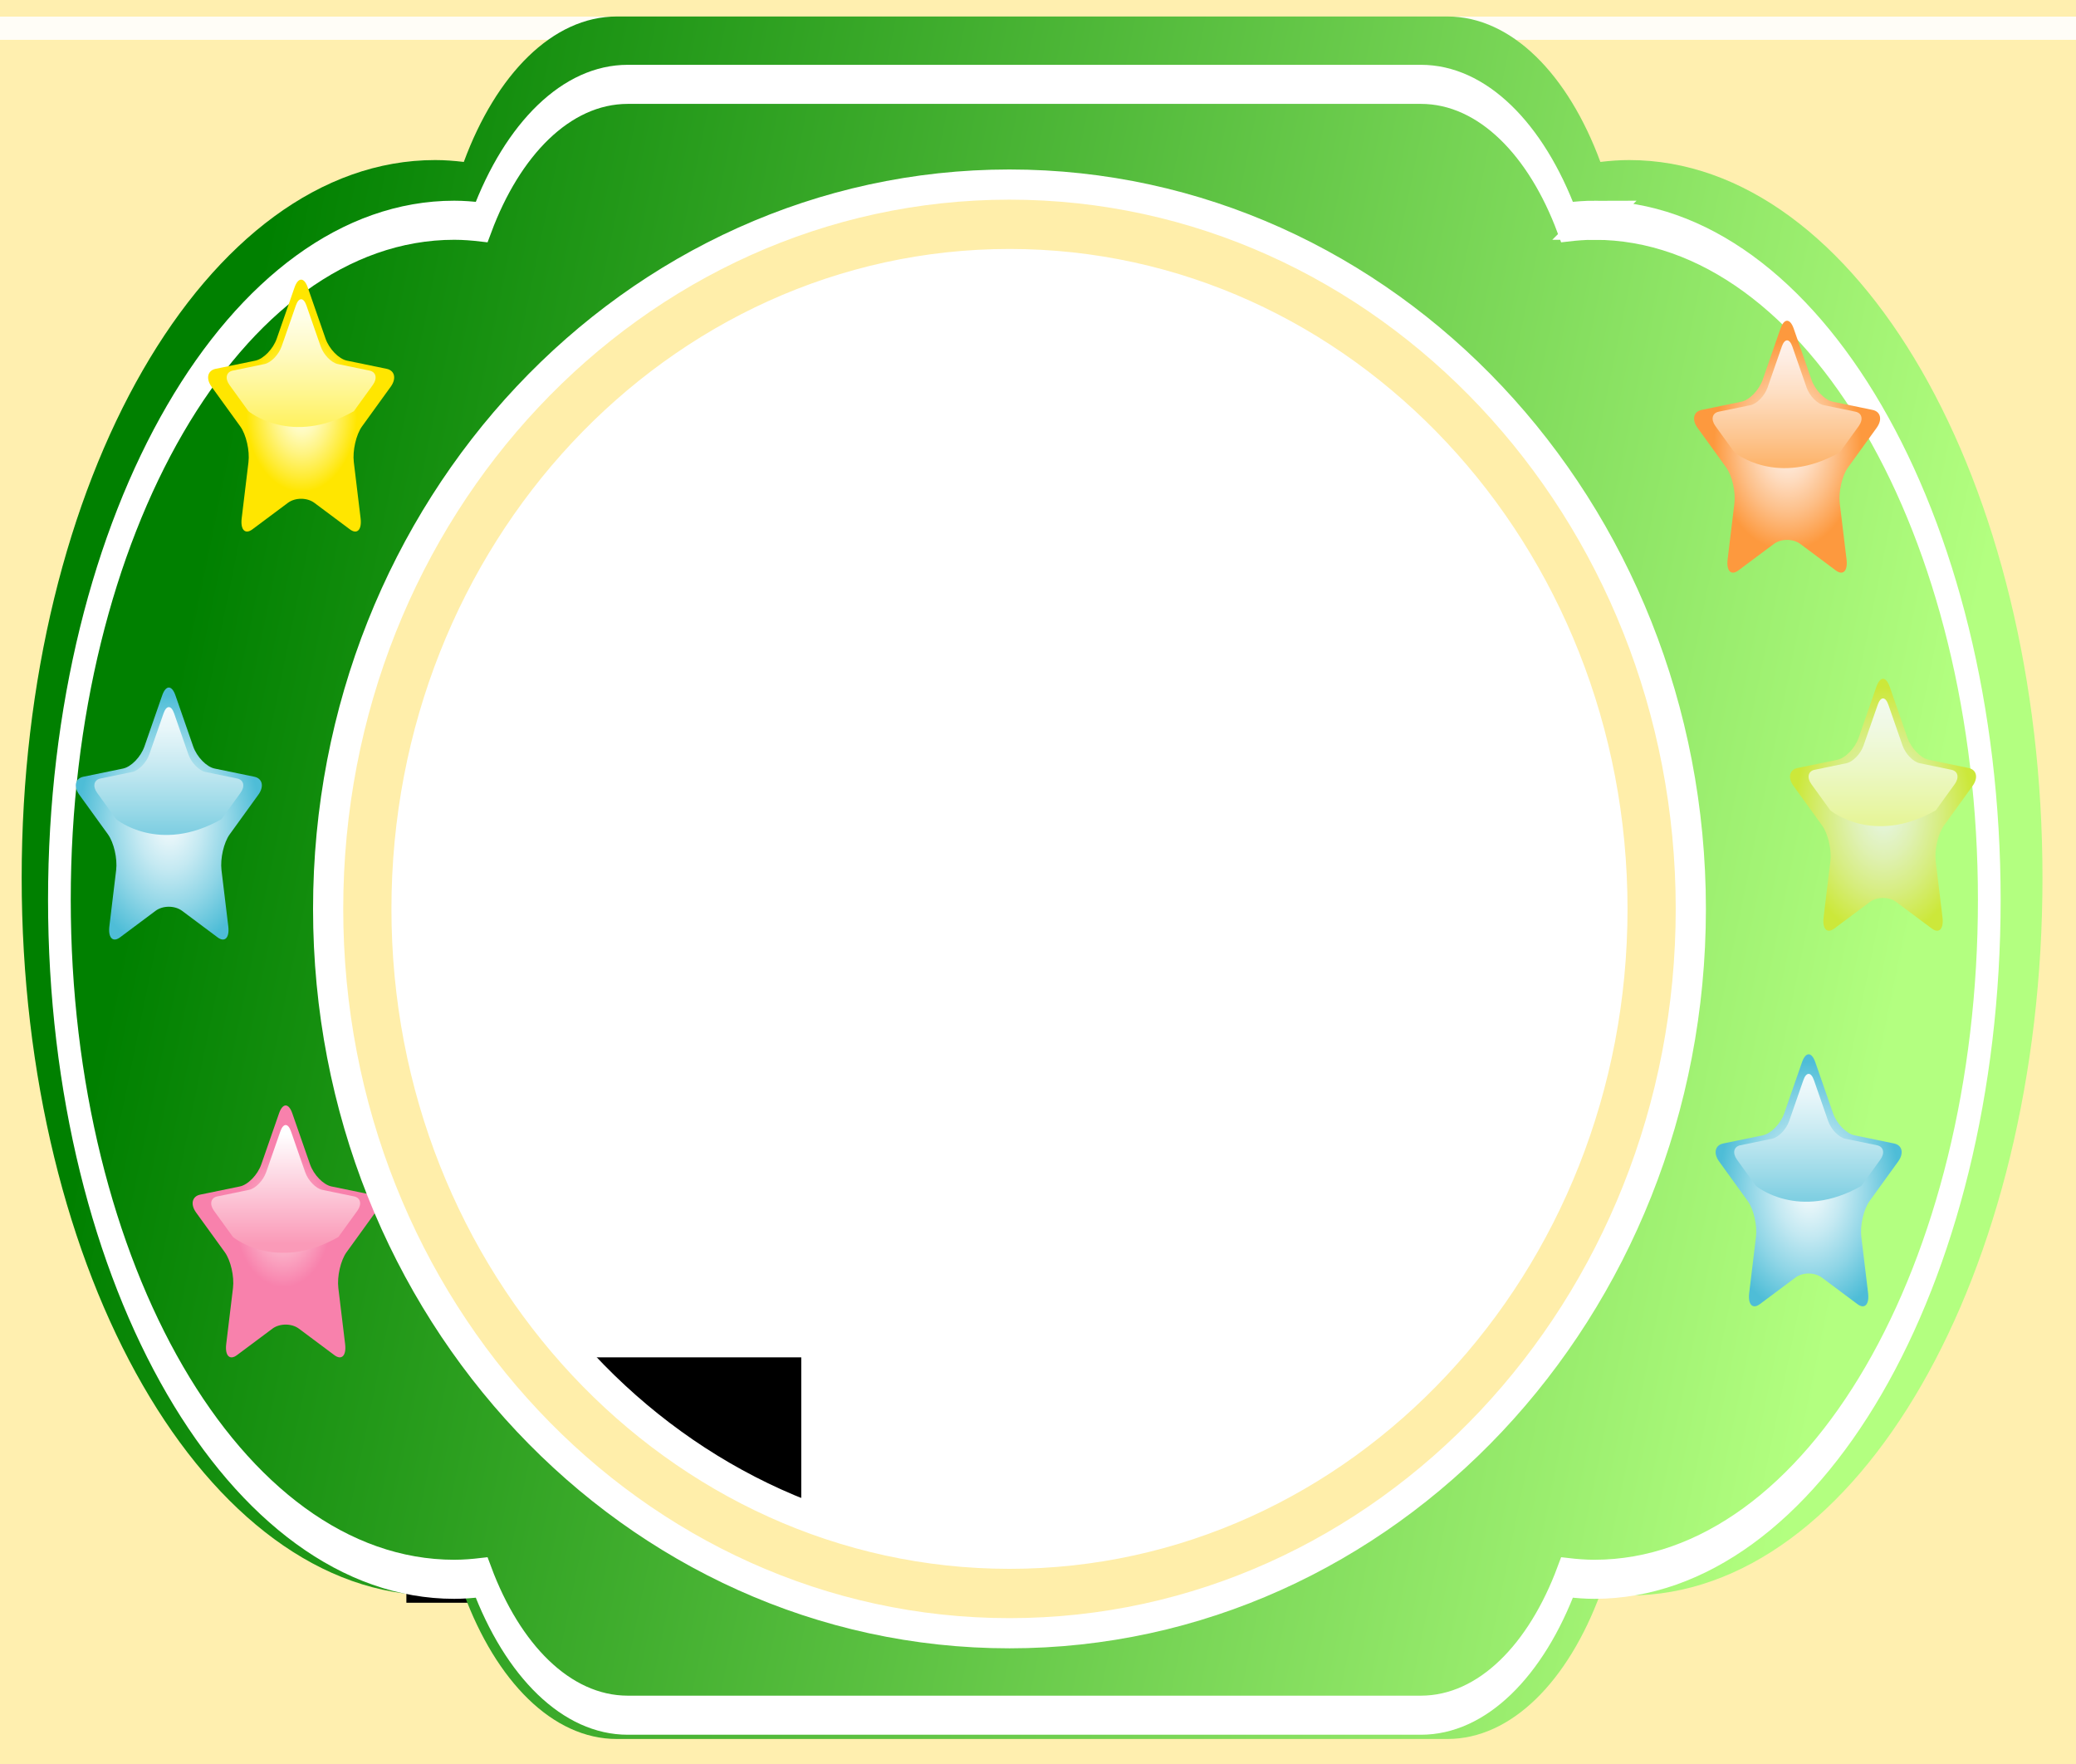
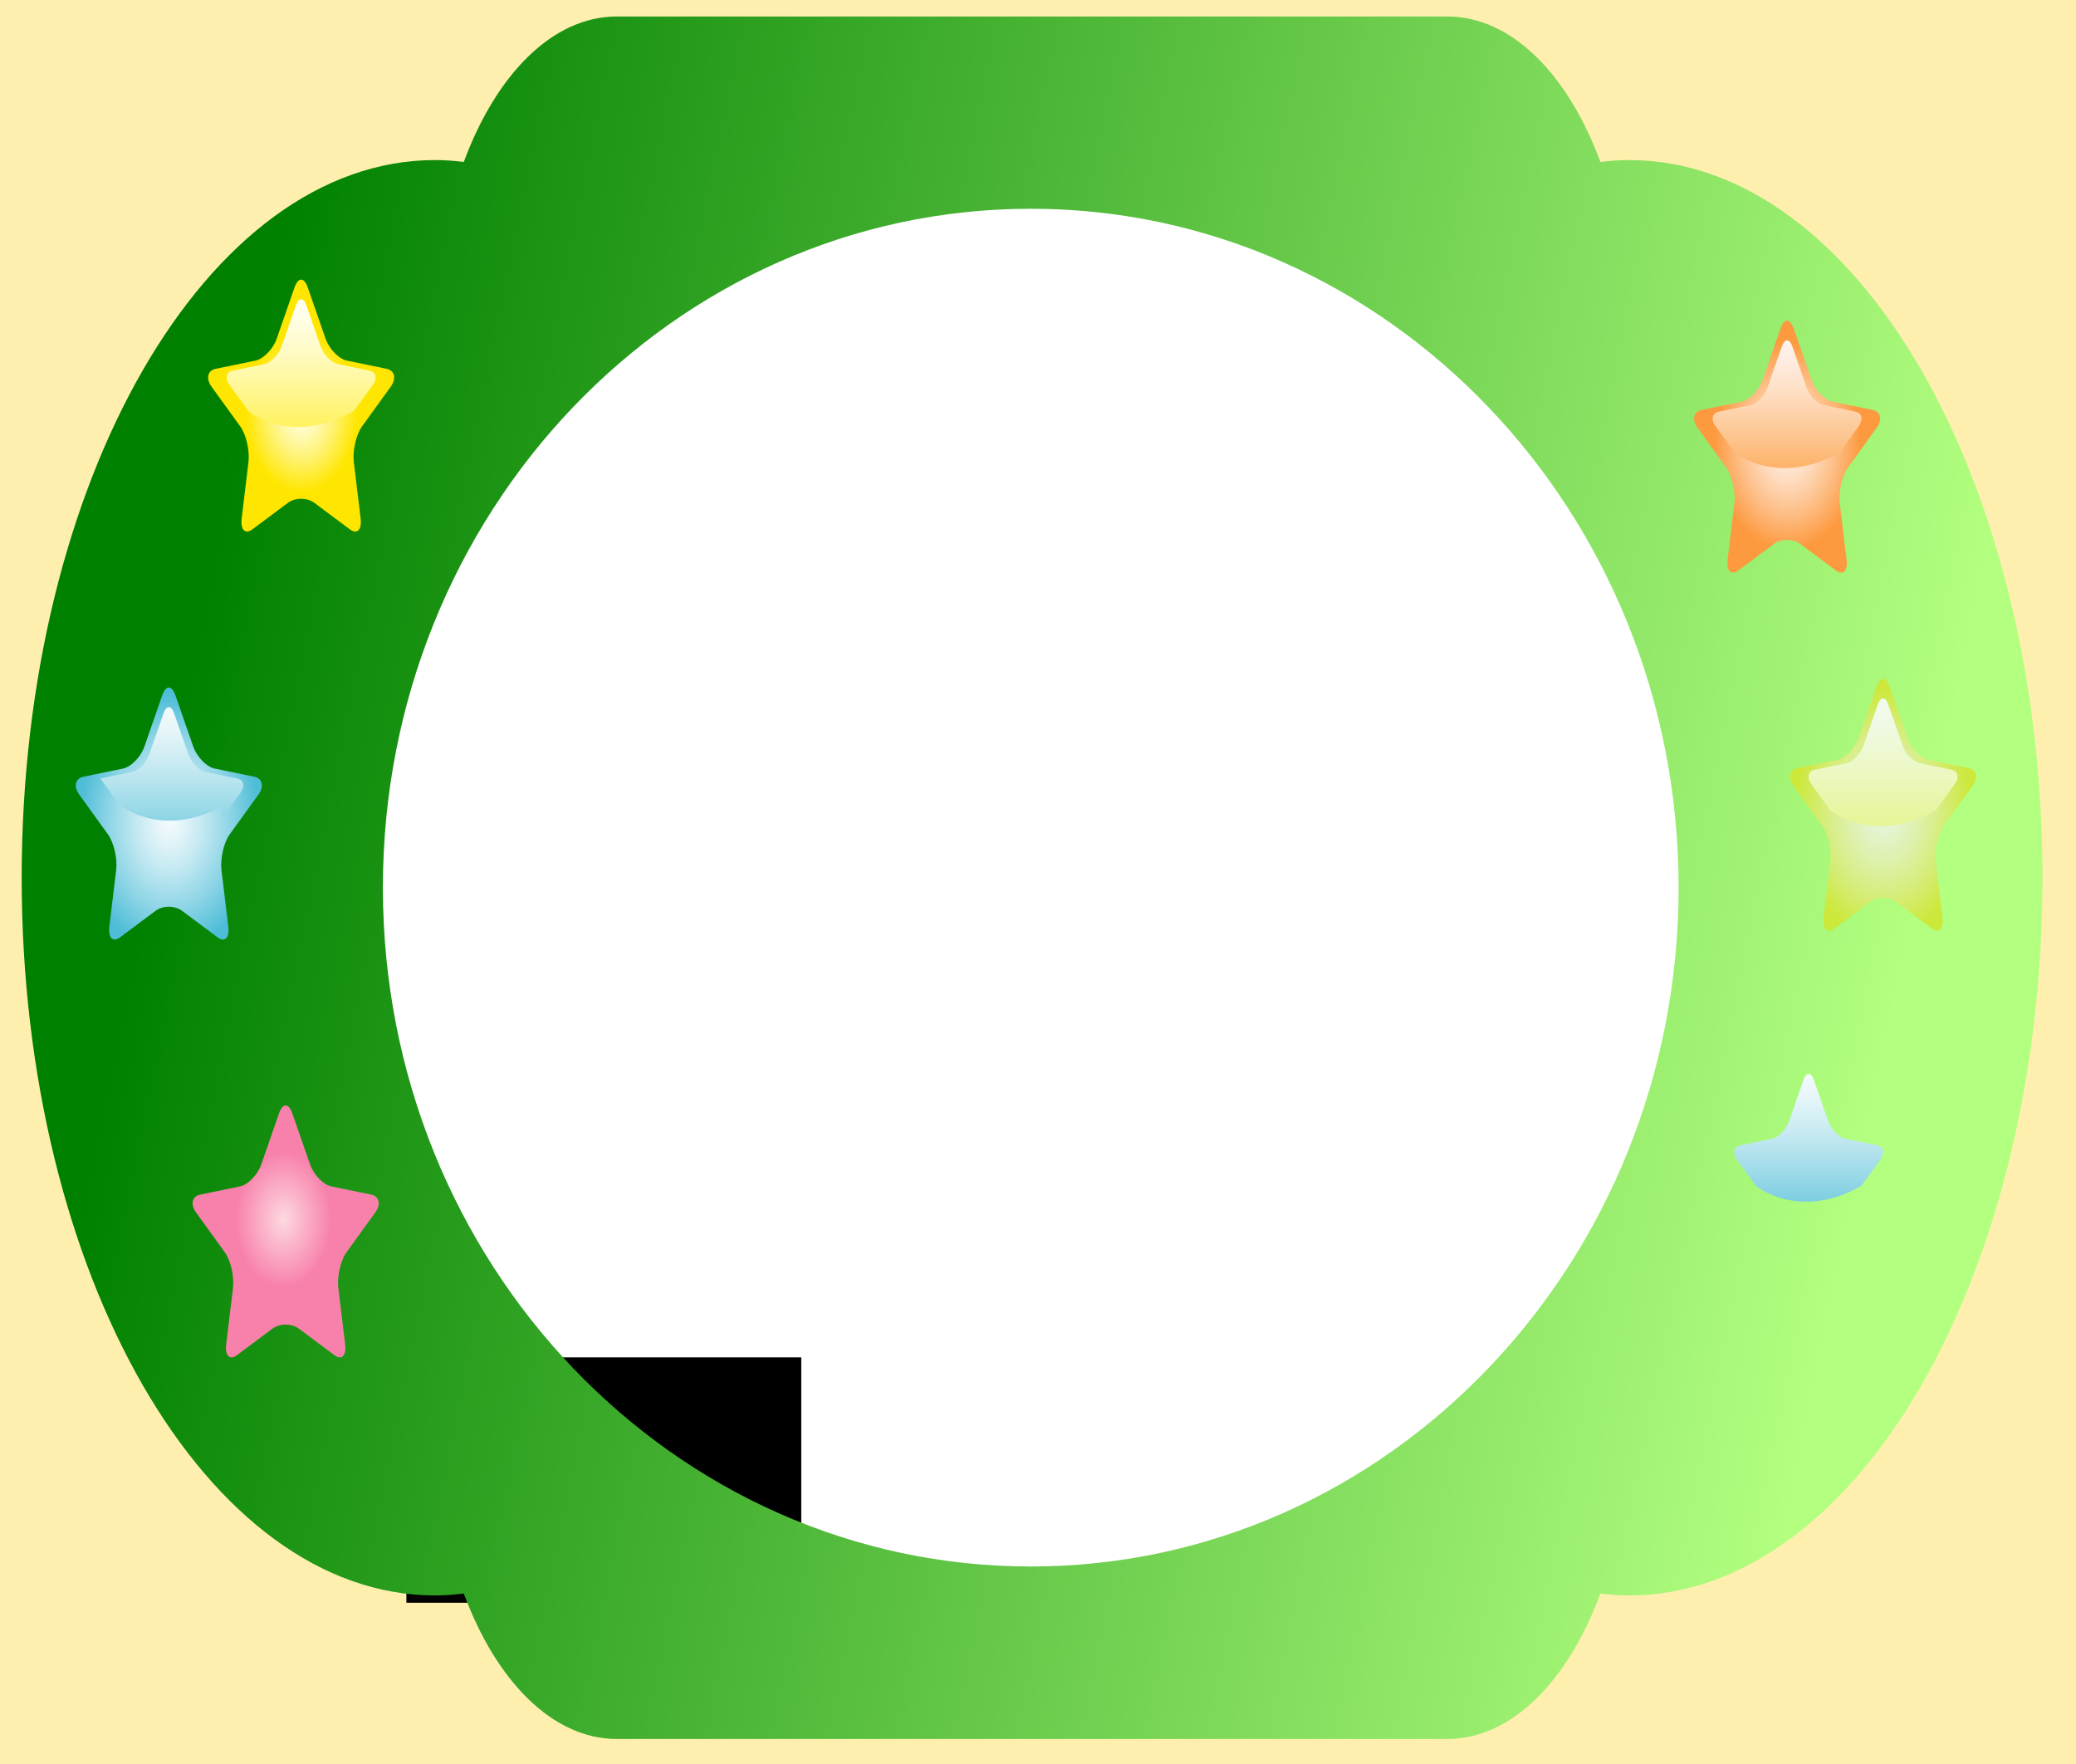
<svg xmlns="http://www.w3.org/2000/svg" xmlns:ns1="http://www.inkscape.org/namespaces/inkscape" xmlns:ns2="http://sodipodi.sourceforge.net/DTD/sodipodi-0.dtd" xmlns:ns4="http://ns.adobe.com/AdobeSVGViewerExtensions/3.0/" xmlns:ns5="http://ns.adobe.com/AdobeIllustrator/10.0/" xmlns:xlink="http://www.w3.org/1999/xlink" version="1.1" id="圖層_1" width="1487.297" height="1263.451" viewBox="0 0 1487.297 1263.451" overflow="visible" enable-background="new 0 0 1487.297 1263.451" xml:space="preserve" ns1:version="0.92.4 (5da689c313, 2019-01-14)" ns2:docname="相框-35a.svg">
  <defs id="defs4680">
    <ns1:perspective ns2:type="inkscape:persp3d" ns1:vp_x="0 : 631.72552 : 1" ns1:vp_y="0 : 1000 : 0" ns1:vp_z="1487.297 : 631.72552 : 1" ns1:persp3d-origin="743.6485 : 421.15035 : 1" id="perspective4684" />
    <radialGradient gradientUnits="userSpaceOnUse" r="58.262" cy="414.561" cx="458.915" id="XMLID_175_">
      <stop id="stop4492" style="stop-color:#EEB3D0" offset="0" />
      <stop id="stop4494" style="stop-color:#DB648B" offset="1" />
    </radialGradient>
    <linearGradient y2="455.429" x2="409.416" y1="455.429" x1="399.005" gradientUnits="userSpaceOnUse" id="XMLID_176_">
      <stop id="stop4503" style="stop-color:#F2F2A7" offset="0" />
      <stop id="stop4505" style="stop-color:#E9E83A" offset="1" />
    </linearGradient>
    <linearGradient y2="453.429" x2="423.416" y1="453.429" x1="413.005" gradientUnits="userSpaceOnUse" id="XMLID_177_">
      <stop id="stop4510" style="stop-color:#F2F2A7" offset="0" />
      <stop id="stop4512" style="stop-color:#E9E83A" offset="1" />
    </linearGradient>
    <linearGradient y2="454.929" x2="434.416" y1="454.929" x1="424.005" gradientUnits="userSpaceOnUse" id="XMLID_178_">
      <stop id="stop4517" style="stop-color:#F2F2A7" offset="0" />
      <stop id="stop4519" style="stop-color:#E9E83A" offset="1" />
    </linearGradient>
    <linearGradient gradientTransform="matrix(0.615,-0.789,0.789,0.615,-245.895,529.819)" y2="457.519" x2="477.644" y1="457.519" x1="467.233" gradientUnits="userSpaceOnUse" id="XMLID_179_">
      <stop id="stop4524" style="stop-color:#F2F2A7" offset="0" />
      <stop id="stop4526" style="stop-color:#E9E83A" offset="1" />
    </linearGradient>
    <linearGradient gradientTransform="matrix(0.961,-0.276,0.276,0.961,-129.498,129.743)" y2="438.859" x2="442.614" y1="438.859" x1="436.366" gradientUnits="userSpaceOnUse" id="XMLID_180_">
      <stop id="stop4531" style="stop-color:#F2F2A7" offset="0" />
      <stop id="stop4533" style="stop-color:#E9E83A" offset="1" />
    </linearGradient>
    <linearGradient gradientTransform="matrix(0.961,-0.276,0.276,0.961,-129.498,129.743)" y2="477.628" x2="483.516" y1="477.628" x1="477.268" gradientUnits="userSpaceOnUse" id="XMLID_181_">
      <stop id="stop4538" style="stop-color:#F2F2A7" offset="0" />
      <stop id="stop4540" style="stop-color:#E9E83A" offset="1" />
    </linearGradient>
    <linearGradient y2="441.759" x2="429.663" y1="441.759" x1="415.084" gradientUnits="userSpaceOnUse" id="XMLID_182_">
      <stop id="stop4545" style="stop-color:#F2F2A7" offset="0" />
      <stop id="stop4547" style="stop-color:#E9E83A" offset="1" />
    </linearGradient>
    <linearGradient gradientTransform="matrix(0.895,-0.447,0.447,0.895,-189.855,244.864)" y2="449.125" x2="451.399" y1="449.125" x1="440.988" gradientUnits="userSpaceOnUse" id="XMLID_183_">
      <stop id="stop4552" style="stop-color:#F2F2A7" offset="0" />
      <stop id="stop4554" style="stop-color:#E9E83A" offset="1" />
    </linearGradient>
    <linearGradient ns1:collect="always" xlink:href="#XMLID_183_" id="linearGradient4727" gradientUnits="userSpaceOnUse" gradientTransform="matrix(0.895,-0.447,0.447,0.895,-189.855,244.864)" x1="440.988" y1="449.125" x2="451.399" y2="449.125" />
    <linearGradient ns1:collect="always" xlink:href="#XMLID_182_" id="linearGradient4730" gradientUnits="userSpaceOnUse" x1="415.084" y1="441.759" x2="429.663" y2="441.759" />
    <linearGradient ns1:collect="always" xlink:href="#XMLID_181_" id="linearGradient4733" gradientUnits="userSpaceOnUse" gradientTransform="matrix(0.961,-0.276,0.276,0.961,-129.498,129.743)" x1="477.268" y1="477.628" x2="483.516" y2="477.628" />
    <linearGradient ns1:collect="always" xlink:href="#XMLID_180_" id="linearGradient4736" gradientUnits="userSpaceOnUse" gradientTransform="matrix(0.961,-0.276,0.276,0.961,-129.498,129.743)" x1="436.366" y1="438.859" x2="442.614" y2="438.859" />
    <linearGradient ns1:collect="always" xlink:href="#XMLID_179_" id="linearGradient4739" gradientUnits="userSpaceOnUse" gradientTransform="matrix(0.615,-0.789,0.789,0.615,-245.895,529.819)" x1="467.233" y1="457.519" x2="477.644" y2="457.519" />
    <linearGradient ns1:collect="always" xlink:href="#XMLID_178_" id="linearGradient4742" gradientUnits="userSpaceOnUse" x1="424.005" y1="454.929" x2="434.416" y2="454.929" />
    <linearGradient ns1:collect="always" xlink:href="#XMLID_177_" id="linearGradient4745" gradientUnits="userSpaceOnUse" x1="413.005" y1="453.429" x2="423.416" y2="453.429" />
    <linearGradient ns1:collect="always" xlink:href="#XMLID_176_" id="linearGradient4748" gradientUnits="userSpaceOnUse" x1="399.005" y1="455.429" x2="409.416" y2="455.429" />
    <radialGradient ns1:collect="always" xlink:href="#XMLID_175_" id="radialGradient4753" gradientUnits="userSpaceOnUse" cx="458.915" cy="414.561" r="58.262" />
    <ns1:perspective id="perspective3299" ns1:persp3d-origin="0.5 : 0.33333333 : 1" ns1:vp_z="1 : 0.5 : 1" ns1:vp_y="0 : 1000 : 0" ns1:vp_x="0 : 0.5 : 1" ns2:type="inkscape:persp3d" />
    <clipPath clipPathUnits="userSpaceOnUse" id="clipPath4167">
      <path ns2:type="arc" style="fill:none;stroke:#ffffff;stroke-width:2;stroke-miterlimit:4;stroke-opacity:1;stroke-dasharray:none;stroke-dashoffset:0" id="path4170" ns2:cx="-462.90259" ns2:cy="698.66559" ns2:rx="290.14468" ns2:ry="285.715" d="m -172.758,698.666 a 290.145,285.715 0 1 1 -580.289,0 290.145,285.715 0 1 1 580.289,0 z" transform="matrix(0.886,0,0,0.886,2554.05,-108.537)" />
    </clipPath>
    <ns1:perspective id="perspective4025" ns1:persp3d-origin="0.5 : 0.33333333 : 1" ns1:vp_z="1 : 0.5 : 1" ns1:vp_y="0 : 1000 : 0" ns1:vp_x="0 : 0.5 : 1" ns2:type="inkscape:persp3d" />
    <ns1:perspective id="perspective4075" ns1:persp3d-origin="0.5 : 0.33333333 : 1" ns1:vp_z="1 : 0.5 : 1" ns1:vp_y="0 : 1000 : 0" ns1:vp_x="0 : 0.5 : 1" ns2:type="inkscape:persp3d" />
    <ns1:perspective id="perspective4117" ns1:persp3d-origin="0.5 : 0.33333333 : 1" ns1:vp_z="1 : 0.5 : 1" ns1:vp_y="0 : 1000 : 0" ns1:vp_x="0 : 0.5 : 1" ns2:type="inkscape:persp3d" />
    <ns1:perspective id="perspective4145" ns1:persp3d-origin="0.5 : 0.33333333 : 1" ns1:vp_z="1 : 0.5 : 1" ns1:vp_y="0 : 1000 : 0" ns1:vp_x="0 : 0.5 : 1" ns2:type="inkscape:persp3d" />
    <ns1:perspective id="perspective2986" ns1:persp3d-origin="0.5 : 0.33333333 : 1" ns1:vp_z="1 : 0.5 : 1" ns1:vp_y="0 : 1000 : 0" ns1:vp_x="0 : 0.5 : 1" ns2:type="inkscape:persp3d" />
    <radialGradient ns1:collect="always" xlink:href="#XMLID_9_" id="radialGradient4894" gradientUnits="userSpaceOnUse" gradientTransform="matrix(3.158,0,0,3.439,-445.82,-100.867)" cx="271.324" cy="53.248" fx="271.324" fy="53.248" r="17.251" />
    <radialGradient id="XMLID_9_" cx="271.324" cy="53.248" r="17.251" fx="271.324" fy="53.248" gradientTransform="matrix(3.158,0,0,3.439,-445.82,-100.867)" gradientUnits="userSpaceOnUse">
      <stop offset="0.006" style="stop-color:#F2FAFC" id="stop4289" />
      <stop offset="0.089" style="stop-color:#E5F5F9" id="stop4291-1" />
      <stop offset="0.243" style="stop-color:#C4E9F2" id="stop4293-7" />
      <stop offset="0.45" style="stop-color:#8ED5E6" id="stop4295" />
      <stop offset="0.668" style="stop-color:#4EBDD7" id="stop4297" />
      <ns4:midPointStop offset="0.006" style="stop-color:#F2FAFC" />
      <ns4:midPointStop offset="0.573" style="stop-color:#F2FAFC" />
      <ns4:midPointStop offset="0.668" style="stop-color:#4EBDD7" />
    </radialGradient>
    <linearGradient ns1:collect="always" xlink:href="#XMLID_10_" id="linearGradient4896" gradientUnits="userSpaceOnUse" x1="410.784" y1="46.738" x2="410.784" y2="84.822" />
    <linearGradient id="XMLID_10_" gradientUnits="userSpaceOnUse" x1="410.784" y1="46.738" x2="410.784" y2="84.822">
      <stop offset="0.006" style="stop-color:#F2FAFC" id="stop4302" />
      <stop offset="0.168" style="stop-color:#E7F6F9" id="stop4304" />
      <stop offset="0.457" style="stop-color:#C8EAF2" id="stop4306" />
      <stop offset="0.837" style="stop-color:#97D8E7" id="stop4308" />
      <stop offset="1" style="stop-color:#80CFE2" id="stop4310" />
      <ns4:midPointStop offset="0.006" style="stop-color:#F2FAFC" />
      <ns4:midPointStop offset="0.58" style="stop-color:#F2FAFC" />
      <ns4:midPointStop offset="1" style="stop-color:#80CFE2" />
    </linearGradient>
    <radialGradient ns1:collect="always" xlink:href="#XMLID_9_" id="radialGradient4842" gradientUnits="userSpaceOnUse" gradientTransform="matrix(3.158,0,0,3.439,-445.82,-100.867)" cx="271.324" cy="53.248" fx="271.324" fy="53.248" r="17.251" />
    <radialGradient id="radialGradient3007" cx="271.324" cy="53.248" r="17.251" fx="271.324" fy="53.248" gradientTransform="matrix(3.158,0,0,3.439,-445.82,-100.867)" gradientUnits="userSpaceOnUse">
      <stop offset="0.006" style="stop-color:#F2FAFC" id="stop3009" />
      <stop offset="0.089" style="stop-color:#E5F5F9" id="stop3011" />
      <stop offset="0.243" style="stop-color:#C4E9F2" id="stop3013" />
      <stop offset="0.45" style="stop-color:#8ED5E6" id="stop3015" />
      <stop offset="0.668" style="stop-color:#4EBDD7" id="stop3017" />
      <ns4:midPointStop offset="0.006" style="stop-color:#F2FAFC" />
      <ns4:midPointStop offset="0.573" style="stop-color:#F2FAFC" />
      <ns4:midPointStop offset="0.668" style="stop-color:#4EBDD7" />
    </radialGradient>
    <linearGradient ns1:collect="always" xlink:href="#XMLID_10_" id="linearGradient4844" gradientUnits="userSpaceOnUse" x1="410.784" y1="46.738" x2="410.784" y2="84.822" />
    <linearGradient id="linearGradient3020" gradientUnits="userSpaceOnUse" x1="410.784" y1="46.738" x2="410.784" y2="84.822">
      <stop offset="0.006" style="stop-color:#F2FAFC" id="stop3022-4" />
      <stop offset="0.168" style="stop-color:#E7F6F9" id="stop3024" />
      <stop offset="0.457" style="stop-color:#C8EAF2" id="stop3026" />
      <stop offset="0.837" style="stop-color:#97D8E7" id="stop3028" />
      <stop offset="1" style="stop-color:#80CFE2" id="stop3030" />
      <ns4:midPointStop offset="0.006" style="stop-color:#F2FAFC" />
      <ns4:midPointStop offset="0.58" style="stop-color:#F2FAFC" />
      <ns4:midPointStop offset="1" style="stop-color:#80CFE2" />
    </linearGradient>
    <radialGradient ns1:collect="always" xlink:href="#XMLID_7_" id="radialGradient4846" gradientUnits="userSpaceOnUse" gradientTransform="matrix(3.158,0,0,3.439,-445.82,-100.867)" cx="241.075" cy="43.421" fx="241.075" fy="43.421" r="16.86" />
    <radialGradient id="XMLID_7_" cx="241.075" cy="43.421" r="16.86" fx="241.075" fy="43.421" gradientTransform="matrix(3.158,0,0,3.439,-445.82,-100.867)" gradientUnits="userSpaceOnUse">
      <stop offset="0.006" style="stop-color:#E6F5E1" id="stop4263-0" />
      <stop offset="0.088" style="stop-color:#E4F4D4" id="stop4265-9" />
      <stop offset="0.24" style="stop-color:#DFF1B3" id="stop4267" />
      <stop offset="0.444" style="stop-color:#D6ED7D" id="stop4269" />
      <stop offset="0.668" style="stop-color:#CCE83A" id="stop4271" />
      <ns4:midPointStop offset="0.006" style="stop-color:#E6F5E1" />
      <ns4:midPointStop offset="0.573" style="stop-color:#E6F5E1" />
      <ns4:midPointStop offset="0.668" style="stop-color:#CCE83A" />
    </radialGradient>
    <linearGradient ns1:collect="always" xlink:href="#XMLID_8_" id="linearGradient4848" gradientUnits="userSpaceOnUse" x1="315.265" y1="13.624" x2="315.265" y2="51.707" />
    <linearGradient id="XMLID_8_" gradientUnits="userSpaceOnUse" x1="315.265" y1="13.624" x2="315.265" y2="51.707">
      <stop offset="0.006" style="stop-color:#F2FAEF" id="stop4276" />
      <stop offset="0.206" style="stop-color:#F0F9E4" id="stop4278" />
      <stop offset="0.564" style="stop-color:#ECF8C5" id="stop4280" />
      <stop offset="1" style="stop-color:#E6F598" id="stop4282" />
      <ns4:midPointStop offset="0.006" style="stop-color:#F2FAEF" />
      <ns4:midPointStop offset="0.58" style="stop-color:#F2FAEF" />
      <ns4:midPointStop offset="1" style="stop-color:#E6F598" />
    </linearGradient>
    <radialGradient ns1:collect="always" xlink:href="#XMLID_5_-4" id="radialGradient4850" gradientUnits="userSpaceOnUse" gradientTransform="matrix(3.158,0,0,3.439,-445.82,-100.867)" cx="209.175" cy="50.179" fx="209.175" fy="50.179" r="14.114" />
    <radialGradient id="XMLID_5_-4" cx="209.175" cy="50.179" r="14.114" fx="209.175" fy="50.179" gradientTransform="matrix(3.158,0,0,3.439,-445.82,-100.867)" gradientUnits="userSpaceOnUse">
      <stop offset="0.006" style="stop-color:#FEF2EC" id="stop4233" />
      <stop offset="0.086" style="stop-color:#FEECDF" id="stop4235-8" />
      <stop offset="0.232" style="stop-color:#FEDBBE" id="stop4237-8" />
      <stop offset="0.429" style="stop-color:#FDBF88" id="stop4239" />
      <stop offset="0.667" style="stop-color:#FD993E" id="stop4241" />
      <stop offset="0.668" style="stop-color:#FD993E" id="stop4243" />
      <ns4:midPointStop offset="0.006" style="stop-color:#FEF2EC" />
      <ns4:midPointStop offset="0.573" style="stop-color:#FEF2EC" />
      <ns4:midPointStop offset="0.668" style="stop-color:#FD993E" />
    </radialGradient>
    <linearGradient ns1:collect="always" xlink:href="#XMLID_6_" id="linearGradient4852" gradientUnits="userSpaceOnUse" x1="214.535" y1="39.558" x2="214.535" y2="77.642" />
    <linearGradient id="XMLID_6_" gradientUnits="userSpaceOnUse" x1="214.535" y1="39.558" x2="214.535" y2="77.642">
      <stop offset="0.006" style="stop-color:#FEF2EC" id="stop4248" />
      <stop offset="0.154" style="stop-color:#FEECE1" id="stop4250" />
      <stop offset="0.418" style="stop-color:#FEDEC2" id="stop4252" />
      <stop offset="0.764" style="stop-color:#FDC691" id="stop4254" />
      <stop offset="1" style="stop-color:#FDB46C" id="stop4256-2" />
      <ns4:midPointStop offset="0.006" style="stop-color:#FEF2EC" />
      <ns4:midPointStop offset="0.58" style="stop-color:#FEF2EC" />
      <ns4:midPointStop offset="1" style="stop-color:#FDB46C" />
    </linearGradient>
    <radialGradient ns1:collect="always" xlink:href="#XMLID_3_-4" id="radialGradient4854" gradientUnits="userSpaceOnUse" gradientTransform="matrix(3.158,0,0,3.439,-445.82,-100.867)" cx="182.225" cy="41.333" fx="182.225" fy="41.333" r="10.587" />
    <radialGradient id="XMLID_3_-4" cx="182.225" cy="41.333" r="10.587" fx="182.225" fy="41.333" gradientTransform="matrix(3.158,0,0,3.439,-445.82,-100.867)" gradientUnits="userSpaceOnUse">
      <stop offset="0.006" style="stop-color:#FFFFE6" id="stop4203" />
      <stop offset="0.07" style="stop-color:#FFFED9" id="stop4205" />
      <stop offset="0.187" style="stop-color:#FFFAB8" id="stop4207-5" />
      <stop offset="0.345" style="stop-color:#FFF482" id="stop4209-5" />
      <stop offset="0.534" style="stop-color:#FFEC38" id="stop4211" />
      <stop offset="0.668" style="stop-color:#FFE600" id="stop4213" />
      <ns4:midPointStop offset="0.006" style="stop-color:#FFFFE6" />
      <ns4:midPointStop offset="0.573" style="stop-color:#FFFFE6" />
      <ns4:midPointStop offset="0.668" style="stop-color:#FFE600" />
    </radialGradient>
    <linearGradient ns1:collect="always" xlink:href="#XMLID_4_-1" id="linearGradient4856" gradientUnits="userSpaceOnUse" x1="129.436" y1="6.442" x2="129.436" y2="44.527" />
    <linearGradient id="XMLID_4_-1" gradientUnits="userSpaceOnUse" x1="129.436" y1="6.442" x2="129.436" y2="44.527">
      <stop offset="0.006" style="stop-color:#FFFFF2" id="stop4218" />
      <stop offset="0.142" style="stop-color:#FFFEE7" id="stop4220" />
      <stop offset="0.384" style="stop-color:#FFFBC8" id="stop4222" />
      <stop offset="0.701" style="stop-color:#FFF797" id="stop4224" />
      <stop offset="1" style="stop-color:#FFF263" id="stop4226" />
      <ns4:midPointStop offset="0.006" style="stop-color:#FFFFF2" />
      <ns4:midPointStop offset="0.58" style="stop-color:#FFFFF2" />
      <ns4:midPointStop offset="1" style="stop-color:#FFF263" />
    </linearGradient>
    <radialGradient ns1:collect="always" xlink:href="#XMLID_1_" id="radialGradient4858" gradientUnits="userSpaceOnUse" gradientTransform="matrix(3.158,0,0,3.439,-445.82,-100.867)" cx="152.719" cy="46.627" fx="152.719" fy="46.627" r="6.072" />
    <radialGradient id="XMLID_1_" cx="152.719" cy="46.627" r="6.072" fx="152.719" fy="46.627" gradientTransform="matrix(3.158,0,0,3.439,-445.82,-100.867)" gradientUnits="userSpaceOnUse">
      <stop offset="0.006" style="stop-color:#FDD9E0" id="stop4187" />
      <stop offset="1" style="stop-color:#F881AC" id="stop4189" />
      <ns4:midPointStop offset="0.006" style="stop-color:#FDD9E0" />
      <ns4:midPointStop offset="0.5" style="stop-color:#FDD9E0" />
      <ns4:midPointStop offset="1" style="stop-color:#F881AC" />
    </radialGradient>
    <linearGradient ns1:collect="always" xlink:href="#XMLID_2_" id="linearGradient4860" gradientUnits="userSpaceOnUse" x1="37.391" y1="32.984" x2="37.391" y2="66.906" />
    <linearGradient id="XMLID_2_" gradientUnits="userSpaceOnUse" x1="37.391" y1="32.984" x2="37.391" y2="66.906">
      <stop offset="0" style="stop-color:#FFFFFF" id="stop4194" />
      <stop offset="1" style="stop-color:#FA9AB8" id="stop4196" />
      <ns4:midPointStop offset="0" style="stop-color:#FFFFFF" />
      <ns4:midPointStop offset="0.5" style="stop-color:#FFFFFF" />
      <ns4:midPointStop offset="1" style="stop-color:#FA9AB8" />
    </linearGradient>
    <filter color-interpolation-filters="sRGB" ns1:collect="always" id="filter4034">
      <feGaussianBlur ns1:collect="always" stdDeviation="2.839" id="feGaussianBlur4036" />
    </filter>
    <linearGradient ns1:collect="always" xlink:href="#linearGradient4014" id="linearGradient4020" x1="26.964" y1="26.026" x2="224.913" y2="96.674" gradientUnits="userSpaceOnUse" />
    <linearGradient ns1:collect="always" id="linearGradient4014">
      <stop style="stop-color:#008000;stop-opacity:1" offset="0" id="stop4016" />
      <stop style="stop-color:#b3ff80;stop-opacity:1" offset="1" id="stop4018" />
    </linearGradient>
    <linearGradient ns1:collect="always" xlink:href="#linearGradient4014" id="linearGradient3089" x1="26.964" y1="26.026" x2="224.913" y2="96.674" gradientUnits="userSpaceOnUse" />
    <linearGradient y2="96.674" x2="224.913" y1="26.026" x1="26.964" gradientUnits="userSpaceOnUse" id="linearGradient3189" xlink:href="#linearGradient4014" ns1:collect="always" />
    <linearGradient ns1:collect="always" xlink:href="#linearGradient4014" id="linearGradient3454" gradientUnits="userSpaceOnUse" x1="26.964" y1="26.026" x2="224.913" y2="96.674" gradientTransform="matrix(5.739,0,0,9.961,15.538,11.826)" />
    <filter color-interpolation-filters="sRGB" ns1:collect="always" id="filter4898-1">
      <feGaussianBlur ns1:collect="always" stdDeviation="8.662" id="feGaussianBlur4900-7" />
    </filter>
    <filter ns1:collect="always" id="filter4408">
      <feGaussianBlur ns1:collect="always" stdDeviation="13.744" id="feGaussianBlur4410" />
    </filter>
  </defs>
  <ns2:namedview pagecolor="#ffffff" bordercolor="#666666" borderopacity="1" objecttolerance="10" gridtolerance="10" guidetolerance="10" ns1:pageopacity="0" ns1:pageshadow="2" ns1:window-width="1920" ns1:window-height="1001" id="namedview4678" showgrid="false" ns1:zoom="0.36088797" ns1:cx="145.97876" ns1:cy="627.99971" ns1:window-x="-9" ns1:window-y="-9" ns1:window-maximized="1" ns1:current-layer="圖層_1" />
  <linearGradient id="XMLID_208_" gradientUnits="userSpaceOnUse" x1="531.877" y1="466.752" x2="538.125" y2="466.752" gradientTransform="matrix(0.961 -0.276 0.276 0.961 -129.498 129.743)">
    <stop offset="0" style="stop-color:#F2F2A7" id="stop2818" />
    <stop offset="1" style="stop-color:#E9E83A" id="stop2820" />
  </linearGradient>
  <radialGradient id="XMLID_209_" cx="496.524" cy="288.06" r="77.974" gradientUnits="userSpaceOnUse">
    <stop offset="0" style="stop-color:#CCACD0" id="stop2825" />
    <stop offset="1" style="stop-color:#9C4394" id="stop2827" />
  </radialGradient>
  <radialGradient id="XMLID_210_" cx="448.117" cy="255.869" r="76.055" gradientUnits="userSpaceOnUse">
    <stop offset="0" style="stop-color:#CCACD0" id="stop2832" />
    <stop offset="1" style="stop-color:#9C4394" id="stop2834" />
  </radialGradient>
  <radialGradient id="XMLID_211_" cx="824.507" cy="892.356" r="175.228" gradientUnits="userSpaceOnUse" gradientTransform="matrix(4.109,0,0,4.109,-2863.532,-3202.965)">
    <stop offset="0" style="stop-color:#E8F4F5" id="stop2881" />
    <stop offset="1" style="stop-color:#9675B2" id="stop2883" />
  </radialGradient>
  <radialGradient id="XMLID_3_" cx="1253.441" cy="273.813" r="239.705" gradientTransform="matrix(0.907 -0.42 0.42 0.907 -5.944 532.356)" gradientUnits="userSpaceOnUse">
    <stop offset="0" style="stop-color:#EEB3D0" id="stop3020" />
    <stop offset="1" style="stop-color:#DB648B" id="stop3022" />
  </radialGradient>
  <radialGradient id="XMLID_4_" cx="1330.088" cy="90.612" r="51.958" gradientTransform="matrix(0.84 0.543 -0.543 0.84 330.935 -596.519)" gradientUnits="userSpaceOnUse">
    <stop offset="0" style="stop-color:#CCACD0" id="stop3029" />
    <stop offset="1" style="stop-color:#9C4394" id="stop3031" />
  </radialGradient>
  <radialGradient id="XMLID_5_" cx="1275.136" cy="333.333" r="51.957" gradientTransform="matrix(0.973 -0.23 0.23 0.973 -38.879 155.929)" gradientUnits="userSpaceOnUse">
    <stop offset="0" style="stop-color:#CCACD0" id="stop3038" />
    <stop offset="1" style="stop-color:#9C4394" id="stop3040" />
  </radialGradient>
  <linearGradient id="XMLID_12_" gradientUnits="userSpaceOnUse" x1="1169.769" y1="129.176" x2="1203.953" y2="129.176" gradientTransform="matrix(0.989 0.151 -0.151 0.989 55.426 -135.408)">
    <stop offset="0" style="stop-color:#F2F2A7" id="stop3091" />
    <stop offset="1" style="stop-color:#E9E83A" id="stop3093" />
  </linearGradient>
  <radialGradient id="XMLID_13_" cx="1316.053" cy="281.098" r="76.873" gradientTransform="matrix(0.98 0.201 -0.201 0.98 89.653 -251.202)" gradientUnits="userSpaceOnUse">
    <stop offset="0" style="stop-color:#CCACD0" id="stop3098" />
    <stop offset="1" style="stop-color:#9C4394" id="stop3100" />
  </radialGradient>
  <linearGradient id="XMLID_14_" gradientUnits="userSpaceOnUse" x1="1126.489" y1="255.798" x2="1160.671" y2="255.798" gradientTransform="matrix(0.794 -0.608 0.608 0.794 25.747 701.976)">
    <stop offset="0" style="stop-color:#F2F2A7" id="stop3107" />
    <stop offset="1" style="stop-color:#E9E83A" id="stop3109" />
  </linearGradient>
  <linearGradient id="XMLID_15_" gradientUnits="userSpaceOnUse" x1="1083.388" y1="264.038" x2="1242.899" y2="264.038" gradientTransform="matrix(0.976 -0.218 0.218 0.976 -23.517 277.911)">
    <stop offset="0" style="stop-color:#F2F2A7" id="stop3116" />
    <stop offset="1" style="stop-color:#E9E83A" id="stop3118" />
  </linearGradient>
  <linearGradient id="XMLID_34_" gradientUnits="userSpaceOnUse" x1="1134.42" y1="397.319" x2="1200.706" y2="397.319">
    <stop offset="0" style="stop-color:#F2F2A7" id="stop3255" />
    <stop offset="1" style="stop-color:#E9E83A" id="stop3257" />
  </linearGradient>
  <radialGradient id="XMLID_35_" cx="1363.797" cy="471.147" r="55.348" gradientTransform="matrix(-0.723 -2.000000e-004 2.000000e-004 0.826 2288.373 16.516)" gradientUnits="userSpaceOnUse">
    <stop offset="0" style="stop-color:#CCACD0" id="stop3264" />
    <stop offset="1" style="stop-color:#9C4394" id="stop3266" />
  </radialGradient>
  <radialGradient id="XMLID_36_" cx="1345.42" cy="385.671" r="25.409" gradientUnits="userSpaceOnUse">
    <stop offset="0" style="stop-color:#CCACD0" id="stop3273" />
    <stop offset="1" style="stop-color:#9C4394" id="stop3275" />
  </radialGradient>
  <radialGradient id="XMLID_37_" cx="1361.92" cy="422.671" r="12.5" gradientUnits="userSpaceOnUse">
    <stop offset="0" style="stop-color:#CCACD0" id="stop3280" />
    <stop offset="1" style="stop-color:#9C4394" id="stop3282" />
  </radialGradient>
  <linearGradient id="XMLID_38_" gradientUnits="userSpaceOnUse" x1="1194.42" y1="389.671" x2="1232.42" y2="389.671">
    <stop offset="0" style="stop-color:#F2F2A7" id="stop3287" />
    <stop offset="1" style="stop-color:#E9E83A" id="stop3289" />
  </linearGradient>
  <linearGradient id="XMLID_43_" gradientUnits="userSpaceOnUse" x1="1235.245" y1="418.102" x2="1260.244" y2="418.102" gradientTransform="matrix(-0.988 -0.156 -0.156 0.988 2529.524 198.608)">
    <stop offset="0" style="stop-color:#F2F2A7" id="stop3360" />
    <stop offset="1" style="stop-color:#E9E83A" id="stop3362" />
  </linearGradient>
  <radialGradient id="XMLID_44_" cx="71.258" cy="617.995" r="127.408" gradientTransform="matrix(0.862 0 0 0.961 131.384 18.199)" gradientUnits="userSpaceOnUse">
    <stop offset="0.006" style="stop-color:#ECC2DB" id="stop3367" />
    <stop offset="1" style="stop-color:#CE82B4" id="stop3369" />
  </radialGradient>
  <linearGradient id="XMLID_61_" gradientUnits="userSpaceOnUse" x1="1408.394" y1="1020.564" x2="1322.394" y2="882.564">
    <stop offset="0" style="stop-color:#F2F2A7" id="stop3508" />
    <stop offset="1" style="stop-color:#DC8121" id="stop3510" />
  </linearGradient>
  <radialGradient id="XMLID_62_" cx="1284.467" cy="702.009" r="103.886" gradientUnits="userSpaceOnUse">
    <stop offset="0.006" style="stop-color:#ECC2DB" id="stop3525" />
    <stop offset="1" style="stop-color:#CE82B4" id="stop3527" />
  </radialGradient>
  <radialGradient id="XMLID_63_" cx="1294.966" cy="727.925" r="74.811" gradientUnits="userSpaceOnUse">
    <stop offset="0" style="stop-color:#CCACD0" id="stop3534" />
    <stop offset="1" style="stop-color:#9C4394" id="stop3536" />
  </radialGradient>
  <linearGradient id="XMLID_64_" gradientUnits="userSpaceOnUse" x1="814.201" y1="688.286" x2="812.33" y2="724.449">
    <stop offset="0" style="stop-color:#BB811B" id="stop3563" />
    <stop offset="0.169" style="stop-color:#865324" id="stop3565" />
    <stop offset="0.348" style="stop-color:#BB811B" id="stop3567" />
    <stop offset="0.528" style="stop-color:#8A5624" id="stop3569" />
    <stop offset="0.697" style="stop-color:#BB811B" id="stop3571" />
    <stop offset="0.832" style="stop-color:#8F5B23" id="stop3573" />
    <stop offset="1" style="stop-color:#BB811B" id="stop3575" />
  </linearGradient>
  <linearGradient id="XMLID_65_" gradientUnits="userSpaceOnUse" x1="801.125" y1="529.02" x2="816.713" y2="659.33">
    <stop offset="0" style="stop-color:#F2F2A7" id="stop3580" />
    <stop offset="1" style="stop-color:#E9E83A" id="stop3582" />
  </linearGradient>
  <linearGradient id="XMLID_66_" gradientUnits="userSpaceOnUse" x1="664.807" y1="588.909" x2="680.541" y2="597.402">
    <stop offset="0" style="stop-color:#B7E0E7" id="stop3587" />
    <stop offset="1" style="stop-color:#4CB88F" id="stop3589" />
  </linearGradient>
  <linearGradient id="XMLID_67_" gradientUnits="userSpaceOnUse" x1="812.588" y1="524.504" x2="829.513" y2="533.64">
    <stop offset="0" style="stop-color:#B7E0E7" id="stop3596" />
    <stop offset="1" style="stop-color:#4CB88F" id="stop3598" />
  </linearGradient>
  <linearGradient id="XMLID_68_" gradientUnits="userSpaceOnUse" x1="928.871" y1="661.984" x2="945.795" y2="671.12">
    <stop offset="0" style="stop-color:#B7E0E7" id="stop3603" />
    <stop offset="1" style="stop-color:#4CB88F" id="stop3605" />
  </linearGradient>
  <linearGradient id="XMLID_69_" gradientUnits="userSpaceOnUse" x1="894.462" y1="708.446" x2="901.324" y2="712.15">
    <stop offset="0" style="stop-color:#B7E0E7" id="stop3610" />
    <stop offset="1" style="stop-color:#4CB88F" id="stop3612" />
  </linearGradient>
  <linearGradient id="XMLID_70_" gradientUnits="userSpaceOnUse" x1="904.439" y1="725.904" x2="911.301" y2="729.608">
    <stop offset="0" style="stop-color:#B7E0E7" id="stop3617" />
    <stop offset="1" style="stop-color:#4CB88F" id="stop3619" />
  </linearGradient>
  <linearGradient id="XMLID_71_" gradientUnits="userSpaceOnUse" x1="722.066" y1="716.24" x2="728.927" y2="719.944">
    <stop offset="0" style="stop-color:#B7E0E7" id="stop3624" />
    <stop offset="1" style="stop-color:#4CB88F" id="stop3626" />
  </linearGradient>
  <linearGradient id="XMLID_72_" gradientUnits="userSpaceOnUse" x1="757.281" y1="689.591" x2="762.427" y2="692.369">
    <stop offset="0" style="stop-color:#B7E0E7" id="stop3631" />
    <stop offset="1" style="stop-color:#4CB88F" id="stop3633" />
  </linearGradient>
  <linearGradient id="XMLID_73_" gradientUnits="userSpaceOnUse" x1="879.486" y1="725.754" x2="884.632" y2="728.532">
    <stop offset="0" style="stop-color:#B7E0E7" id="stop3638" />
    <stop offset="1" style="stop-color:#4CB88F" id="stop3640" />
  </linearGradient>
  <linearGradient id="XMLID_74_" gradientUnits="userSpaceOnUse" x1="680.72" y1="660.114" x2="697.644" y2="669.25">
    <stop offset="0" style="stop-color:#B7E0E7" id="stop3645" />
    <stop offset="1" style="stop-color:#4CB88F" id="stop3647" />
  </linearGradient>
  <radialGradient id="XMLID_75_" cx="736.98" cy="580.162" r="98.58" gradientUnits="userSpaceOnUse">
    <stop offset="0" style="stop-color:#66BB71" id="stop3652" />
    <stop offset="1" style="stop-color:#29A638" id="stop3654" />
  </radialGradient>
  <radialGradient id="XMLID_76_" cx="712.205" cy="570.487" r="18.033" gradientUnits="userSpaceOnUse">
    <stop offset="0" style="stop-color:#66BB71" id="stop3659" />
    <stop offset="1" style="stop-color:#29A638" id="stop3661" />
  </radialGradient>
  <radialGradient id="XMLID_77_" cx="784.565" cy="554.457" r="18.035" gradientUnits="userSpaceOnUse">
    <stop offset="0" style="stop-color:#66BB71" id="stop3670" />
    <stop offset="1" style="stop-color:#29A638" id="stop3672" />
  </radialGradient>
  <radialGradient id="XMLID_78_" cx="849.615" cy="585.15" r="93.68" gradientUnits="userSpaceOnUse">
    <stop offset="0" style="stop-color:#66BB71" id="stop3681" />
    <stop offset="1" style="stop-color:#29A638" id="stop3683" />
  </radialGradient>
  <radialGradient id="XMLID_79_" cx="840.17" cy="551.283" r="18.033" gradientUnits="userSpaceOnUse">
    <stop offset="0" style="stop-color:#66BB71" id="stop3688" />
    <stop offset="1" style="stop-color:#29A638" id="stop3690" />
  </radialGradient>
  <radialGradient id="XMLID_80_" cx="912.04" cy="569.381" r="18.031" gradientUnits="userSpaceOnUse">
    <stop offset="0" style="stop-color:#66BB71" id="stop3699" />
    <stop offset="1" style="stop-color:#29A638" id="stop3701" />
  </radialGradient>
  <radialGradient id="XMLID_81_" cx="775.655" cy="710.985" r="13.023" gradientTransform="matrix(1 -1.000000e-004 -1.000000e-004 1.053 0.401 -78.146)" gradientUnits="userSpaceOnUse">
    <stop offset="0" style="stop-color:#66BB71" id="stop3710" />
    <stop offset="1" style="stop-color:#29A638" id="stop3712" />
  </radialGradient>
  <radialGradient id="XMLID_82_" cx="851.389" cy="669.284" r="15.522" gradientUnits="userSpaceOnUse">
    <stop offset="0" style="stop-color:#66BB71" id="stop3717" />
    <stop offset="1" style="stop-color:#29A638" id="stop3719" />
  </radialGradient>
  <linearGradient id="XMLID_123_" gradientUnits="userSpaceOnUse" x1="680.198" y1="520.075" x2="691.176" y2="526.001">
    <stop offset="0" style="stop-color:#B7E0E7" id="stop4068" />
    <stop offset="1" style="stop-color:#4CB88F" id="stop4070" />
  </linearGradient>
  <linearGradient id="XMLID_124_" gradientUnits="userSpaceOnUse" x1="928.87" y1="526.062" x2="945.795" y2="535.199">
    <stop offset="0" style="stop-color:#B7E0E7" id="stop4075" />
    <stop offset="1" style="stop-color:#4CB88F" id="stop4077" />
  </linearGradient>
  <radialGradient id="XMLID_125_" cx="688.965" cy="381.424" r="122.284" gradientTransform="matrix(1.285 0 0 1.227 -141.291 -150.306)" gradientUnits="userSpaceOnUse">
    <stop offset="0" style="stop-color:#E8F4F5" id="stop4082" />
    <stop offset="1" style="stop-color:#6BC5D2" id="stop4084" />
  </radialGradient>
  <radialGradient id="XMLID_142_" cx="629.46" cy="419.198" r="33.462" gradientTransform="matrix(1.268 0.201 -0.21 1.21 7.673 -238.119)" gradientUnits="userSpaceOnUse">
    <stop offset="0" style="stop-color:#66BB71" id="stop4207" />
    <stop offset="1" style="stop-color:#29A638" id="stop4209" />
  </radialGradient>
  <radialGradient id="XMLID_143_" cx="631.477" cy="373.63" r="24.211" gradientTransform="matrix(1.268 0.201 -0.21 1.21 7.673 -238.119)" gradientUnits="userSpaceOnUse">
    <stop offset="0" style="stop-color:#EF96A7" id="stop4214" />
    <stop offset="1" style="stop-color:#DE376D" id="stop4216" />
  </radialGradient>
  <radialGradient id="XMLID_144_" cx="622.874" cy="329.475" r="24.211" gradientTransform="matrix(1.268 0.201 -0.21 1.21 7.673 -238.119)" gradientUnits="userSpaceOnUse">
    <stop offset="0" style="stop-color:#EF96A7" id="stop4221" />
    <stop offset="1" style="stop-color:#DE376D" id="stop4223" />
  </radialGradient>
  <radialGradient id="XMLID_145_" cx="577.879" cy="328.342" r="24.211" gradientTransform="matrix(1.268 0.201 -0.21 1.21 7.673 -238.119)" gradientUnits="userSpaceOnUse">
    <stop offset="0" style="stop-color:#EF96A7" id="stop4228" />
    <stop offset="1" style="stop-color:#DE376D" id="stop4230" />
  </radialGradient>
  <radialGradient id="XMLID_146_" cx="561.588" cy="369.414" r="24.211" gradientTransform="matrix(1.268 0.201 -0.21 1.21 7.673 -238.119)" gradientUnits="userSpaceOnUse">
    <stop offset="0" style="stop-color:#EF96A7" id="stop4235" />
    <stop offset="1" style="stop-color:#DE376D" id="stop4237" />
  </radialGradient>
  <radialGradient id="XMLID_147_" cx="593.22" cy="395.019" r="24.211" gradientTransform="matrix(1.268 0.201 -0.21 1.21 7.673 -238.119)" gradientUnits="userSpaceOnUse">
    <stop offset="0" style="stop-color:#EF96A7" id="stop4242" />
    <stop offset="1" style="stop-color:#DE376D" id="stop4244" />
  </radialGradient>
  <radialGradient id="XMLID_148_" cx="616.997" cy="430.904" r="17.84" gradientTransform="matrix(1.268 0.201 -0.21 1.21 7.673 -238.119)" gradientUnits="userSpaceOnUse">
    <stop offset="0" style="stop-color:#66BB71" id="stop4249" />
    <stop offset="1" style="stop-color:#29A638" id="stop4251" />
  </radialGradient>
  <radialGradient id="XMLID_149_" cx="655.835" cy="414.454" r="14.752" gradientTransform="matrix(1.268 0.201 -0.21 1.21 7.673 -238.119)" gradientUnits="userSpaceOnUse">
    <stop offset="0" style="stop-color:#66BB71" id="stop4256" />
    <stop offset="1" style="stop-color:#29A638" id="stop4258" />
  </radialGradient>
  <radialGradient id="XMLID_150_" cx="596.543" cy="358.989" r="38.806" gradientTransform="matrix(1.268 0.201 -0.21 1.21 7.673 -238.119)" gradientUnits="userSpaceOnUse">
    <stop offset="0" style="stop-color:#EEB3D0" id="stop4263" />
    <stop offset="1" style="stop-color:#DB648B" id="stop4265" />
  </radialGradient>
  <radialGradient id="XMLID_151_" cx="737.217" cy="508.798" r="32.681" gradientTransform="matrix(1.431 -0.288 0.305 1.35 -433.631 -76.28)" gradientUnits="userSpaceOnUse">
    <stop offset="0" style="stop-color:#66BB71" id="stop4270" />
    <stop offset="1" style="stop-color:#29A638" id="stop4272" />
  </radialGradient>
  <radialGradient id="XMLID_152_" cx="747.597" cy="462.844" r="20.63" gradientTransform="matrix(1.431 -0.288 0.305 1.35 -433.631 -76.28)" gradientUnits="userSpaceOnUse">
    <stop offset="0" style="stop-color:#EF96A7" id="stop4277" />
    <stop offset="1" style="stop-color:#DE376D" id="stop4279" />
  </radialGradient>
  <radialGradient id="XMLID_153_" cx="761.37" cy="427.063" r="20.63" gradientTransform="matrix(1.431 -0.288 0.305 1.35 -433.631 -76.28)" gradientUnits="userSpaceOnUse">
    <stop offset="0" style="stop-color:#EF96A7" id="stop4284" />
    <stop offset="1" style="stop-color:#DE376D" id="stop4286" />
  </radialGradient>
  <radialGradient id="XMLID_154_" cx="799.297" cy="432.79" r="20.631" gradientTransform="matrix(1.431 -0.288 0.305 1.35 -433.631 -76.28)" gradientUnits="userSpaceOnUse">
    <stop offset="0" style="stop-color:#EF96A7" id="stop4291" />
    <stop offset="1" style="stop-color:#DE376D" id="stop4293" />
  </radialGradient>
  <radialGradient id="XMLID_155_" cx="806.875" cy="469.676" r="20.63" gradientTransform="matrix(1.431 -0.288 0.305 1.35 -433.631 -76.28)" gradientUnits="userSpaceOnUse">
    <stop offset="0" style="stop-color:#EF96A7" id="stop4298" />
    <stop offset="1" style="stop-color:#DE376D" id="stop4300" />
  </radialGradient>
  <radialGradient id="XMLID_156_" cx="776.53" cy="486.47" r="20.631" gradientTransform="matrix(1.431 -0.288 0.305 1.35 -433.631 -76.28)" gradientUnits="userSpaceOnUse">
    <stop offset="0" style="stop-color:#EF96A7" id="stop4305" />
    <stop offset="1" style="stop-color:#DE376D" id="stop4307" />
  </radialGradient>
  <radialGradient id="XMLID_157_" cx="752.102" cy="514.545" r="15.261" gradientTransform="matrix(1.431 -0.288 0.305 1.35 -433.631 -76.28)" gradientUnits="userSpaceOnUse">
    <stop offset="0" style="stop-color:#66BB71" id="stop4312" />
    <stop offset="1" style="stop-color:#29A638" id="stop4314" />
  </radialGradient>
  <radialGradient id="XMLID_158_" cx="720.993" cy="487.267" r="12.991" gradientTransform="matrix(1.431 -0.288 0.305 1.35 -433.631 -76.28)" gradientUnits="userSpaceOnUse">
    <stop offset="0" style="stop-color:#66BB71" id="stop4319" />
    <stop offset="1" style="stop-color:#29A638" id="stop4321" />
  </radialGradient>
  <radialGradient id="XMLID_159_" cx="779.088" cy="455.74" r="33.068" gradientTransform="matrix(1.431 -0.288 0.305 1.35 -433.631 -76.28)" gradientUnits="userSpaceOnUse">
    <stop offset="0" style="stop-color:#EEB3D0" id="stop4326" />
    <stop offset="1" style="stop-color:#DB648B" id="stop4328" />
  </radialGradient>
  <radialGradient id="XMLID_164_" cx="516.42" cy="1397.009" r="137.438" gradientTransform="matrix(1 0 0 1.118 0 -680.126)" gradientUnits="userSpaceOnUse">
    <stop offset="0" style="stop-color:#6CB1DE" id="stop4395" />
    <stop offset="1" style="stop-color:#344FA0" id="stop4397" />
  </radialGradient>
  <radialGradient id="XMLID_165_" cx="617.646" cy="780.722" r="14.956" gradientUnits="userSpaceOnUse">
    <stop offset="0" style="stop-color:#F6F5BC" id="stop4406" />
    <stop offset="1" style="stop-color:#EEE93E" id="stop4408" />
  </radialGradient>
  <radialGradient id="XMLID_167_" cx="381.725" cy="818.284" r="11.937" gradientUnits="userSpaceOnUse">
    <stop offset="0" style="stop-color:#F6F5BC" id="stop4415" />
    <stop offset="1" style="stop-color:#EEE93E" id="stop4417" />
  </radialGradient>
  <radialGradient id="XMLID_169_" cx="634.668" cy="775.25" r="19.516" gradientUnits="userSpaceOnUse">
    <stop offset="0" style="stop-color:#EF96A7" id="stop4426" />
    <stop offset="1" style="stop-color:#DE376D" id="stop4428" />
  </radialGradient>
  <radialGradient id="XMLID_171_" cx="-311.433" cy="1271.754" r="16.38" gradientTransform="matrix(0.93 0.369 -0.369 0.93 1165.073 -257.122)" gradientUnits="userSpaceOnUse">
    <stop offset="0" style="stop-color:#EF96A7" id="stop4437" />
    <stop offset="1" style="stop-color:#DE376D" id="stop4439" />
  </radialGradient>
  <radialGradient id="XMLID_173_" cx="649.106" cy="795.31" r="16.041" gradientUnits="userSpaceOnUse">
    <stop offset="0" style="stop-color:#F6D6B5" id="stop4446" />
    <stop offset="1" style="stop-color:#EC6615" id="stop4448" />
  </radialGradient>
  <radialGradient id="XMLID_174_" cx="392.051" cy="796.017" r="11.746" gradientTransform="matrix(0.999 0.036 -0.036 0.999 31.646 -12.549)" gradientUnits="userSpaceOnUse">
    <stop offset="0" style="stop-color:#F6D6B5" id="stop4457" />
    <stop offset="1" style="stop-color:#EC6615" id="stop4459" />
  </radialGradient>
  <path style="opacity:0.944;fill:#ffeeaa;fill-opacity:1;stroke:none" d="m -78.421,-23.79 0,1343.92 1657.046,0 0,-1343.92 -1657.046,0 z M 736.787,58.199 c 348.9,0 631.737,263.494 631.737,588.518 0,325.024 -282.837,588.485 -631.737,588.485 -348.9,0 -631.737,-263.461 -631.737,-588.485 0,-325.024 282.837,-588.518 631.737,-588.518 z" id="rect3506" ns1:connector-curvature="0" />
  <flowRoot xml:space="preserve" id="flowRoot3136" style="font-style:normal;font-weight:normal;line-height:0.01%;font-family:'Bitstream Vera Sans';fill:#000000;fill-opacity:1;stroke:none;stroke-width:1px;stroke-linecap:butt;stroke-linejoin:miter;stroke-opacity:1">
    <flowRegion id="flowRegion3138">
      <rect id="rect3140" width="96.132" height="74.159" x="274.663" y="947.588" />
    </flowRegion>
    <flowPara id="flowPara3142" style="font-size:40px;line-height:1.25"> </flowPara>
  </flowRoot>
  <flowRoot xml:space="preserve" id="flowRoot3144" style="font-style:normal;font-weight:normal;line-height:0.01%;font-family:'Bitstream Vera Sans';fill:#000000;fill-opacity:1;stroke:none;stroke-width:1px;stroke-linecap:butt;stroke-linejoin:miter;stroke-opacity:1">
    <flowRegion id="flowRegion3146">
      <rect id="rect3148" width="282.903" height="175.785" x="291.143" y="972.308" />
    </flowRegion>
    <flowPara id="flowPara3150" style="font-size:40px;line-height:1.25"> </flowPara>
  </flowRoot>
-   <path style="opacity:0.944;fill:#ffffff;fill-opacity:1;stroke:none;filter:url(#filter4408)" d="m -9.708,16.522 0,1233.082 1515.728,0 0,-1233.082 -1515.728,0 z m 32.478,16.118 1450.772,0 0,1200.846 -1450.772,0 0,-1200.846 z" id="rect3506-8" ns1:connector-curvature="0" transform="matrix(1.047,0,0,1.032,-33.443,-5.148)" />
  <path style="fill:url(#linearGradient3454);fill-opacity:1" d="M 441.906 11.812 C 395.855 11.812 355.416 53.366 332.281 116 C 325.492 115.193 318.66 114.656 311.75 114.656 C 148.154 114.656 15.531 344.815 15.531 628.75 C 15.531 912.685 148.154 1142.875 311.75 1142.875 C 318.66 1142.875 325.492 1142.307 332.281 1141.5 C 355.416 1204.134 395.849 1245.688 441.906 1245.688 L 1036.938 1245.688 C 1082.983 1245.688 1123.428 1204.134 1146.562 1141.5 C 1153.358 1142.307 1160.184 1142.875 1167.094 1142.875 C 1330.69 1142.875 1463.281 912.685 1463.281 628.75 C 1463.281 344.815 1330.684 114.656 1167.094 114.656 C 1160.184 114.656 1153.352 115.193 1146.562 116 C 1123.422 53.366 1082.983 11.812 1036.938 11.812 L 441.906 11.812 z M 738.469 149.531 C 994.802 149.531 1202.594 367.267 1202.594 635.844 C 1202.594 904.42 994.802 1122.125 738.469 1122.125 C 482.135 1122.125 274.312 904.42 274.312 635.844 C 274.312 367.267 482.135 149.531 738.469 149.531 z " transform="translate(0,-2.6146721e-5)" id="path3209" />
  <g id="g3597">
-     <path transform="matrix(5.481,0,0,9.431,42.552,60.424)" style="fill:none;stroke:#ffffff;stroke-width:2.968;stroke-miterlimit:4;stroke-opacity:1;stroke-dasharray:none;filter:url(#filter4034)" id="path4024" d="m 200.645,10.322 c -1.204,0 -2.394,0.056 -3.577,0.137 C 193.036,4.171 185.991,0 177.968,0 H 74.289 C 66.265,0 59.22,4.171 55.189,10.459 54.006,10.378 52.816,10.322 51.612,10.322 23.107,10.322 0,33.43 0,61.935 c 0,28.505 23.107,51.613 51.612,51.613 1.204,0 2.393,-0.056 3.576,-0.137 4.031,6.288 11.076,10.46 19.101,10.46 h 103.679 c 8.023,0 15.069,-4.172 19.1,-10.46 1.184,0.081 2.373,0.137 3.577,0.137 28.505,0 51.612,-23.108 51.612,-51.613 0,-28.505 -23.108,-51.613 -51.612,-51.613 z" ns5:knockout="Off" ns1:connector-curvature="0" />
-   </g>
+     </g>
  <g id="g4184" transform="matrix(1.778,0,0,2.317,138.184,735.806)">
    <radialGradient gradientUnits="userSpaceOnUse" gradientTransform="matrix(3.158,0,0,3.439,-445.82,-100.867)" fy="46.627" fx="152.719" r="6.072" cy="46.627" cx="152.719" id="radialGradient4389">
      <stop id="stop4391" style="stop-color:#FDD9E0" offset="0.006" />
      <stop id="stop4393" style="stop-color:#F881AC" offset="1" />
      <ns4:midPointStop style="stop-color:#FDD9E0" offset="0.006" />
      <ns4:midPointStop style="stop-color:#FDD9E0" offset="0.5" />
      <ns4:midPointStop style="stop-color:#F881AC" offset="1" />
    </radialGradient>
    <path id="path4191" d="m 34.721,26.627 c 1.469,-3.24 3.871,-3.24 5.338,0 l 7.148,15.778 c 1.471,3.238 5.355,6.314 8.639,6.833 l 15.988,2.528 c 3.281,0.521 4.025,3.009 1.648,5.532 L 61.914,69.577 c -2.375,2.523 -3.861,7.498 -3.301,11.059 l 2.732,17.342 c 0.561,3.559 -1.383,5.098 -4.318,3.418 l -14.301,-8.19 c -2.934,-1.681 -7.738,-1.681 -10.676,0 l -14.299,8.19 c -2.936,1.68 -4.879,0.141 -4.316,-3.418 L 16.164,80.636 C 16.727,77.075 15.238,72.101 12.867,69.577 L 1.295,57.298 c -2.373,-2.523 -1.631,-5.011 1.652,-5.532 l 15.986,-2.528 c 3.283,-0.519 7.17,-3.595 8.637,-6.833 l 7.151,-15.778 z" ns5:knockout="Off" style="fill:url(#radialGradient4858)" />
    <linearGradient y2="66.906" x2="37.391" y1="32.984" x1="37.391" gradientUnits="userSpaceOnUse" id="linearGradient4396">
      <stop id="stop4398" style="stop-color:#FFFFFF" offset="0" />
      <stop id="stop4400" style="stop-color:#FA9AB8" offset="1" />
      <ns4:midPointStop style="stop-color:#FFFFFF" offset="0" />
      <ns4:midPointStop style="stop-color:#FFFFFF" offset="0.5" />
      <ns4:midPointStop style="stop-color:#FA9AB8" offset="1" />
    </linearGradient>
-     <path id="path4198" d="m 58.623,64.873 7.656,-8.126 c 1.902,-2.02 1.307,-4.011 -1.32,-4.426 L 52.16,50.294 c -2.625,-0.413 -5.738,-2.878 -6.91,-5.47 L 39.525,32.195 c -1.174,-2.593 -3.098,-2.593 -4.271,0 l -5.723,12.629 c -1.176,2.592 -4.285,5.057 -6.916,5.47 L 9.82,52.321 C 7.195,52.736 6.6,54.727 8.5,56.747 l 7.656,8.126 c 0,0 17.233,11.007 42.467,0 z" ns5:knockout="Off" style="fill:url(#linearGradient4860)" />
  </g>
  <g id="g4200" transform="matrix(1.778,0,0,2.317,-14.389,200.317)">
    <radialGradient gradientUnits="userSpaceOnUse" gradientTransform="matrix(3.158,0,0,3.439,-445.82,-100.867)" fy="41.333" fx="182.225" r="10.587" cy="41.333" cx="182.225" id="radialGradient4404">
      <stop id="stop4406-1" style="stop-color:#FFFFE6" offset="0.006" />
      <stop id="stop4408-5" style="stop-color:#FFFED9" offset="0.07" />
      <stop id="stop4410" style="stop-color:#FFFAB8" offset="0.187" />
      <stop id="stop4412" style="stop-color:#FFF482" offset="0.345" />
      <stop id="stop4414" style="stop-color:#FFEC38" offset="0.534" />
      <stop id="stop4416" style="stop-color:#FFE600" offset="0.668" />
      <ns4:midPointStop style="stop-color:#FFFFE6" offset="0.006" />
      <ns4:midPointStop style="stop-color:#FFFFE6" offset="0.573" />
      <ns4:midPointStop style="stop-color:#FFE600" offset="0.668" />
    </radialGradient>
    <path id="path4215" d="m 126.767,2.43 c 1.469,-3.24 3.871,-3.24 5.338,0 l 7.148,15.777 c 1.471,3.238 5.355,6.314 8.639,6.834 l 15.988,2.528 c 3.281,0.521 4.025,3.009 1.648,5.532 L 153.96,45.379 c -2.375,2.523 -3.861,7.498 -3.301,11.059 l 2.732,17.342 c 0.561,3.56 -1.383,5.098 -4.318,3.418 l -14.301,-8.189 c -2.934,-1.681 -7.738,-1.681 -10.676,0 l -14.299,8.189 c -2.936,1.68 -4.879,0.142 -4.316,-3.418 l 2.729,-17.342 c 0.563,-3.561 -0.926,-8.535 -3.297,-11.059 L 93.341,33.102 C 90.968,30.579 91.71,28.09 94.993,27.57 l 15.986,-2.528 c 3.283,-0.52 7.17,-3.596 8.637,-6.834 L 126.767,2.43 z" ns5:knockout="Off" style="fill:url(#radialGradient4854)" />
    <linearGradient y2="44.527" x2="129.436" y1="6.442" x1="129.436" gradientUnits="userSpaceOnUse" id="linearGradient4419">
      <stop id="stop4421" style="stop-color:#FFFFF2" offset="0.006" />
      <stop id="stop4423" style="stop-color:#FFFEE7" offset="0.142" />
      <stop id="stop4425" style="stop-color:#FFFBC8" offset="0.384" />
      <stop id="stop4427" style="stop-color:#FFF797" offset="0.701" />
      <stop id="stop4429" style="stop-color:#FFF263" offset="1" />
      <ns4:midPointStop style="stop-color:#FFFFF2" offset="0.006" />
      <ns4:midPointStop style="stop-color:#FFFFF2" offset="0.58" />
      <ns4:midPointStop style="stop-color:#FFF263" offset="1" />
    </linearGradient>
    <path id="path4228" d="m 150.669,40.676 7.656,-8.127 c 1.902,-2.02 1.307,-4.01 -1.32,-4.426 l -12.799,-2.025 c -2.625,-0.414 -5.738,-2.878 -6.91,-5.471 L 131.571,7.998 c -1.174,-2.593 -3.098,-2.593 -4.271,0 l -5.723,12.629 c -1.176,2.593 -4.285,5.057 -6.916,5.471 l -12.795,2.025 c -2.625,0.416 -3.221,2.406 -1.32,4.426 l 7.656,8.127 c 0,0 17.233,11.008 42.467,0 z" ns5:knockout="Off" style="fill:url(#linearGradient4856)" />
  </g>
  <g id="g4230" transform="matrix(1.778,0,0,2.317,898.869,153.033)">
    <radialGradient gradientUnits="userSpaceOnUse" gradientTransform="matrix(3.158,0,0,3.439,-445.82,-100.867)" fy="50.179" fx="209.175" r="14.114" cy="50.179" cx="209.175" id="radialGradient4433">
      <stop id="stop4435" style="stop-color:#FEF2EC" offset="0.006" />
      <stop id="stop4437-2" style="stop-color:#FEECDF" offset="0.086" />
      <stop id="stop4439-7" style="stop-color:#FEDBBE" offset="0.232" />
      <stop id="stop4441" style="stop-color:#FDBF88" offset="0.429" />
      <stop id="stop4443" style="stop-color:#FD993E" offset="0.667" />
      <stop id="stop4445" style="stop-color:#FD993E" offset="0.668" />
      <ns4:midPointStop style="stop-color:#FEF2EC" offset="0.006" />
      <ns4:midPointStop style="stop-color:#FEF2EC" offset="0.573" />
      <ns4:midPointStop style="stop-color:#FD993E" offset="0.668" />
    </radialGradient>
    <path id="path4245" d="m 211.866,35.544 c 1.469,-3.24 3.871,-3.24 5.338,0 l 7.148,15.778 c 1.471,3.237 5.356,6.314 8.639,6.833 l 15.988,2.529 c 3.281,0.52 4.025,3.008 1.648,5.531 l -11.567,12.28 c -2.375,2.522 -3.861,7.498 -3.301,11.058 l 2.732,17.342 c 0.561,3.561 -1.383,5.099 -4.318,3.418 l -14.301,-8.189 c -2.934,-1.68 -7.738,-1.68 -10.676,0 l -14.299,8.189 c -2.936,1.681 -4.879,0.143 -4.316,-3.418 l 2.729,-17.342 c 0.563,-3.56 -0.926,-8.535 -3.297,-11.058 L 178.44,66.216 c -2.373,-2.523 -1.631,-5.012 1.652,-5.531 l 15.986,-2.529 c 3.283,-0.519 7.17,-3.596 8.637,-6.833 l 7.151,-15.779 z" ns5:knockout="Off" style="fill:url(#radialGradient4850)" />
    <linearGradient y2="77.642" x2="214.535" y1="39.558" x1="214.535" gradientUnits="userSpaceOnUse" id="linearGradient4448">
      <stop id="stop4450" style="stop-color:#FEF2EC" offset="0.006" />
      <stop id="stop4452" style="stop-color:#FEECE1" offset="0.154" />
      <stop id="stop4454" style="stop-color:#FEDEC2" offset="0.418" />
      <stop id="stop4456" style="stop-color:#FDC691" offset="0.764" />
      <stop id="stop4458" style="stop-color:#FDB46C" offset="1" />
      <ns4:midPointStop style="stop-color:#FEF2EC" offset="0.006" />
      <ns4:midPointStop style="stop-color:#FEF2EC" offset="0.58" />
      <ns4:midPointStop style="stop-color:#FDB46C" offset="1" />
    </linearGradient>
    <path id="path4258" d="m 235.769,73.791 7.656,-8.126 c 1.902,-2.02 1.307,-4.011 -1.32,-4.427 l -12.799,-2.025 c -2.625,-0.414 -5.739,-2.877 -6.911,-5.471 L 216.67,41.114 c -1.174,-2.593 -3.098,-2.593 -4.271,0 l -5.723,12.628 c -1.176,2.594 -4.285,5.057 -6.916,5.471 l -12.795,2.025 c -2.625,0.416 -3.221,2.407 -1.32,4.427 l 7.656,8.126 c 0,0 17.233,11.007 42.468,0 z" ns5:knockout="Off" style="fill:url(#linearGradient4852)" />
  </g>
  <g id="g4260" transform="matrix(1.778,0,0,2.317,788.52,469.624)">
    <radialGradient gradientUnits="userSpaceOnUse" gradientTransform="matrix(3.158,0,0,3.439,-445.82,-100.867)" fy="43.421" fx="241.075" r="16.86" cy="43.421" cx="241.075" id="radialGradient4462">
      <stop id="stop4464" style="stop-color:#E6F5E1" offset="0.006" />
      <stop id="stop4466" style="stop-color:#E4F4D4" offset="0.088" />
      <stop id="stop4468" style="stop-color:#DFF1B3" offset="0.24" />
      <stop id="stop4470" style="stop-color:#D6ED7D" offset="0.444" />
      <stop id="stop4472" style="stop-color:#CCE83A" offset="0.668" />
      <ns4:midPointStop style="stop-color:#E6F5E1" offset="0.006" />
      <ns4:midPointStop style="stop-color:#E6F5E1" offset="0.573" />
      <ns4:midPointStop style="stop-color:#CCE83A" offset="0.668" />
    </radialGradient>
    <path id="path4273" d="m 312.595,9.611 c 1.469,-3.24 3.871,-3.24 5.338,0 l 7.148,15.778 c 1.471,3.237 5.355,6.314 8.639,6.832 l 15.988,2.529 c 3.281,0.521 4.025,3.008 1.648,5.531 L 339.788,52.56 c -2.375,2.522 -3.861,7.499 -3.301,11.057 l 2.732,17.342 c 0.561,3.561 -1.383,5.1 -4.318,3.418 L 320.6,76.188 c -2.934,-1.68 -7.738,-1.68 -10.676,0 l -14.299,8.189 c -2.936,1.682 -4.879,0.143 -4.316,-3.418 l 2.729,-17.342 c 0.563,-3.559 -0.926,-8.535 -3.297,-11.057 L 279.169,40.281 c -2.373,-2.523 -1.631,-5.011 1.652,-5.531 l 15.986,-2.529 c 3.283,-0.518 7.17,-3.595 8.637,-6.832 l 7.151,-15.778 z" ns5:knockout="Off" style="fill:url(#radialGradient4846)" />
    <linearGradient y2="51.707" x2="315.265" y1="13.624" x1="315.265" gradientUnits="userSpaceOnUse" id="linearGradient4475">
      <stop id="stop4477" style="stop-color:#F2FAEF" offset="0.006" />
      <stop id="stop4479" style="stop-color:#F0F9E4" offset="0.206" />
      <stop id="stop4481" style="stop-color:#ECF8C5" offset="0.564" />
      <stop id="stop4483" style="stop-color:#E6F598" offset="1" />
      <ns4:midPointStop style="stop-color:#F2FAEF" offset="0.006" />
      <ns4:midPointStop style="stop-color:#F2FAEF" offset="0.58" />
      <ns4:midPointStop style="stop-color:#E6F598" offset="1" />
    </linearGradient>
    <path id="path4284" d="m 336.497,47.856 7.656,-8.125 c 1.902,-2.02 1.307,-4.012 -1.32,-4.427 l -12.799,-2.026 c -2.625,-0.413 -5.738,-2.877 -6.91,-5.47 L 317.399,15.18 c -1.174,-2.594 -3.098,-2.594 -4.271,0 l -5.723,12.628 c -1.176,2.593 -4.285,5.057 -6.916,5.47 l -12.795,2.026 c -2.625,0.415 -3.221,2.407 -1.32,4.427 l 7.656,8.125 c 0,0 17.233,11.008 42.467,0 z" ns5:knockout="Off" style="fill:url(#linearGradient4848)" />
  </g>
  <g id="g4286" transform="matrix(1.778,0,0,2.318,565.388,661.815)">
    <radialGradient gradientUnits="userSpaceOnUse" gradientTransform="matrix(3.158,0,0,3.439,-445.82,-100.867)" fy="53.248" fx="271.324" r="17.251" cy="53.248" cx="271.324" id="radialGradient4487">
      <stop id="stop4489" style="stop-color:#F2FAFC" offset="0.006" />
      <stop id="stop4491" style="stop-color:#E5F5F9" offset="0.089" />
      <stop id="stop4493" style="stop-color:#C4E9F2" offset="0.243" />
      <stop id="stop4495" style="stop-color:#8ED5E6" offset="0.45" />
      <stop id="stop4497" style="stop-color:#4EBDD7" offset="0.668" />
      <ns4:midPointStop style="stop-color:#F2FAFC" offset="0.006" />
      <ns4:midPointStop style="stop-color:#F2FAFC" offset="0.573" />
      <ns4:midPointStop style="stop-color:#4EBDD7" offset="0.668" />
    </radialGradient>
-     <path id="path4299" d="m 408.114,42.727 c 1.469,-3.24 3.871,-3.24 5.338,0 l 7.148,15.777 c 1.471,3.238 5.355,6.314 8.639,6.833 l 15.988,2.527 c 3.281,0.521 4.025,3.01 1.648,5.533 l -11.568,12.277 c -2.375,2.523 -3.861,7.498 -3.301,11.059 l 2.732,17.342 c 0.561,3.559 -1.383,5.098 -4.318,3.418 l -14.301,-8.191 c -2.934,-1.68 -7.738,-1.68 -10.676,0 l -14.299,8.191 c -2.936,1.68 -4.879,0.141 -4.316,-3.418 l 2.729,-17.342 c 0.563,-3.561 -0.926,-8.535 -3.297,-11.059 L 374.688,73.397 c -2.373,-2.523 -1.631,-5.012 1.652,-5.533 l 15.986,-2.527 c 3.283,-0.52 7.17,-3.596 8.637,-6.833 l 7.151,-15.777 z" ns5:knockout="Off" style="fill:url(#radialGradient4842)" />
    <linearGradient y2="84.822" x2="410.784" y1="46.738" x1="410.784" gradientUnits="userSpaceOnUse" id="linearGradient4500">
      <stop id="stop4502" style="stop-color:#F2FAFC" offset="0.006" />
      <stop id="stop4504" style="stop-color:#E7F6F9" offset="0.168" />
      <stop id="stop4506" style="stop-color:#C8EAF2" offset="0.457" />
      <stop id="stop4508" style="stop-color:#97D8E7" offset="0.837" />
      <stop id="stop4510-6" style="stop-color:#80CFE2" offset="1" />
      <ns4:midPointStop style="stop-color:#F2FAFC" offset="0.006" />
      <ns4:midPointStop style="stop-color:#F2FAFC" offset="0.58" />
      <ns4:midPointStop style="stop-color:#80CFE2" offset="1" />
    </linearGradient>
    <path id="path4312" d="m 432.017,80.97 7.656,-8.125 c 1.902,-2.02 1.307,-4.01 -1.32,-4.426 l -12.799,-2.025 c -2.625,-0.414 -5.738,-2.879 -6.91,-5.471 l -5.725,-12.628 c -1.174,-2.594 -3.098,-2.594 -4.271,0 l -5.723,12.628 c -1.176,2.592 -4.285,5.057 -6.916,5.471 l -12.795,2.025 c -2.625,0.416 -3.221,2.406 -1.32,4.426 l 7.656,8.125 c 0,0 17.232,11.008 42.467,0 z" ns5:knockout="Off" style="fill:url(#linearGradient4844)" />
  </g>
  <g transform="matrix(1.778,0,0,2.318,-609.423,399.087)" id="g4864">
    <radialGradient id="radialGradient4866" cx="271.324" cy="53.248" r="17.251" fx="271.324" fy="53.248" gradientTransform="matrix(3.158,0,0,3.439,-445.82,-100.867)" gradientUnits="userSpaceOnUse">
      <stop offset="0.006" style="stop-color:#F2FAFC" id="stop4868" />
      <stop offset="0.089" style="stop-color:#E5F5F9" id="stop4870" />
      <stop offset="0.243" style="stop-color:#C4E9F2" id="stop4872" />
      <stop offset="0.45" style="stop-color:#8ED5E6" id="stop4874" />
      <stop offset="0.668" style="stop-color:#4EBDD7" id="stop4876" />
      <ns4:midPointStop offset="0.006" style="stop-color:#F2FAFC" />
      <ns4:midPointStop offset="0.573" style="stop-color:#F2FAFC" />
      <ns4:midPointStop offset="0.668" style="stop-color:#4EBDD7" />
    </radialGradient>
    <path style="fill:url(#radialGradient4894)" ns5:knockout="Off" d="m 408.114,42.727 c 1.469,-3.24 3.871,-3.24 5.338,0 l 7.148,15.777 c 1.471,3.238 5.355,6.314 8.639,6.833 l 15.988,2.527 c 3.281,0.521 4.025,3.01 1.648,5.533 l -11.568,12.277 c -2.375,2.523 -3.861,7.498 -3.301,11.059 l 2.732,17.342 c 0.561,3.559 -1.383,5.098 -4.318,3.418 l -14.301,-8.191 c -2.934,-1.68 -7.738,-1.68 -10.676,0 l -14.299,8.191 c -2.936,1.68 -4.879,0.141 -4.316,-3.418 l 2.729,-17.342 c 0.563,-3.561 -0.926,-8.535 -3.297,-11.059 L 374.688,73.397 c -2.373,-2.523 -1.631,-5.012 1.652,-5.533 l 15.986,-2.527 c 3.283,-0.52 7.17,-3.596 8.637,-6.833 l 7.151,-15.777 z" id="path4878" />
    <linearGradient id="linearGradient4880" gradientUnits="userSpaceOnUse" x1="410.784" y1="46.738" x2="410.784" y2="84.822">
      <stop offset="0.006" style="stop-color:#F2FAFC" id="stop4882" />
      <stop offset="0.168" style="stop-color:#E7F6F9" id="stop4884" />
      <stop offset="0.457" style="stop-color:#C8EAF2" id="stop4886" />
      <stop offset="0.837" style="stop-color:#97D8E7" id="stop4888" />
      <stop offset="1" style="stop-color:#80CFE2" id="stop4890" />
      <ns4:midPointStop offset="0.006" style="stop-color:#F2FAFC" />
      <ns4:midPointStop offset="0.58" style="stop-color:#F2FAFC" />
      <ns4:midPointStop offset="1" style="stop-color:#80CFE2" />
    </linearGradient>
-     <path style="fill:url(#linearGradient4896)" ns5:knockout="Off" d="m 432.017,80.97 7.656,-8.125 c 1.902,-2.02 1.307,-4.01 -1.32,-4.426 l -12.799,-2.025 c -2.625,-0.414 -5.738,-2.879 -6.91,-5.471 l -5.725,-12.628 c -1.174,-2.594 -3.098,-2.594 -4.271,0 l -5.723,12.628 c -1.176,2.592 -4.285,5.057 -6.916,5.471 l -12.795,2.025 c -2.625,0.416 -3.221,2.406 -1.32,4.426 l 7.656,8.125 c 0,0 17.232,11.008 42.467,0 z" id="path4892" />
+     <path style="fill:url(#linearGradient4896)" ns5:knockout="Off" d="m 432.017,80.97 7.656,-8.125 c 1.902,-2.02 1.307,-4.01 -1.32,-4.426 l -12.799,-2.025 c -2.625,-0.414 -5.738,-2.879 -6.91,-5.471 l -5.725,-12.628 c -1.174,-2.594 -3.098,-2.594 -4.271,0 l -5.723,12.628 c -1.176,2.592 -4.285,5.057 -6.916,5.471 l -12.795,2.025 l 7.656,8.125 c 0,0 17.232,11.008 42.467,0 z" id="path4892" />
  </g>
-   <path style="fill:#ffeeaa;fill-opacity:1;stroke:#ffffff;stroke-width:21.621;stroke-miterlimit:4;stroke-opacity:1;stroke-dasharray:none;filter:url(#filter4898-1)" d="m 723.215,132.211 c -269.586,0 -488.125,232.318 -488.125,518.875 0,286.557 218.539,518.844 488.125,518.844 269.586,0 488.125,-232.287 488.125,-518.844 0,-286.557 -218.539,-518.875 -488.125,-518.875 z m 0,56.938 c 238.576,0 431.969,206.825 431.969,461.938 0,255.113 -193.393,461.906 -431.969,461.906 -238.576,0 -431.969,-206.793 -431.969,-461.906 0,-255.113 193.393,-461.938 431.969,-461.938 z" id="path4862-4" ns1:connector-curvature="0" />
</svg>